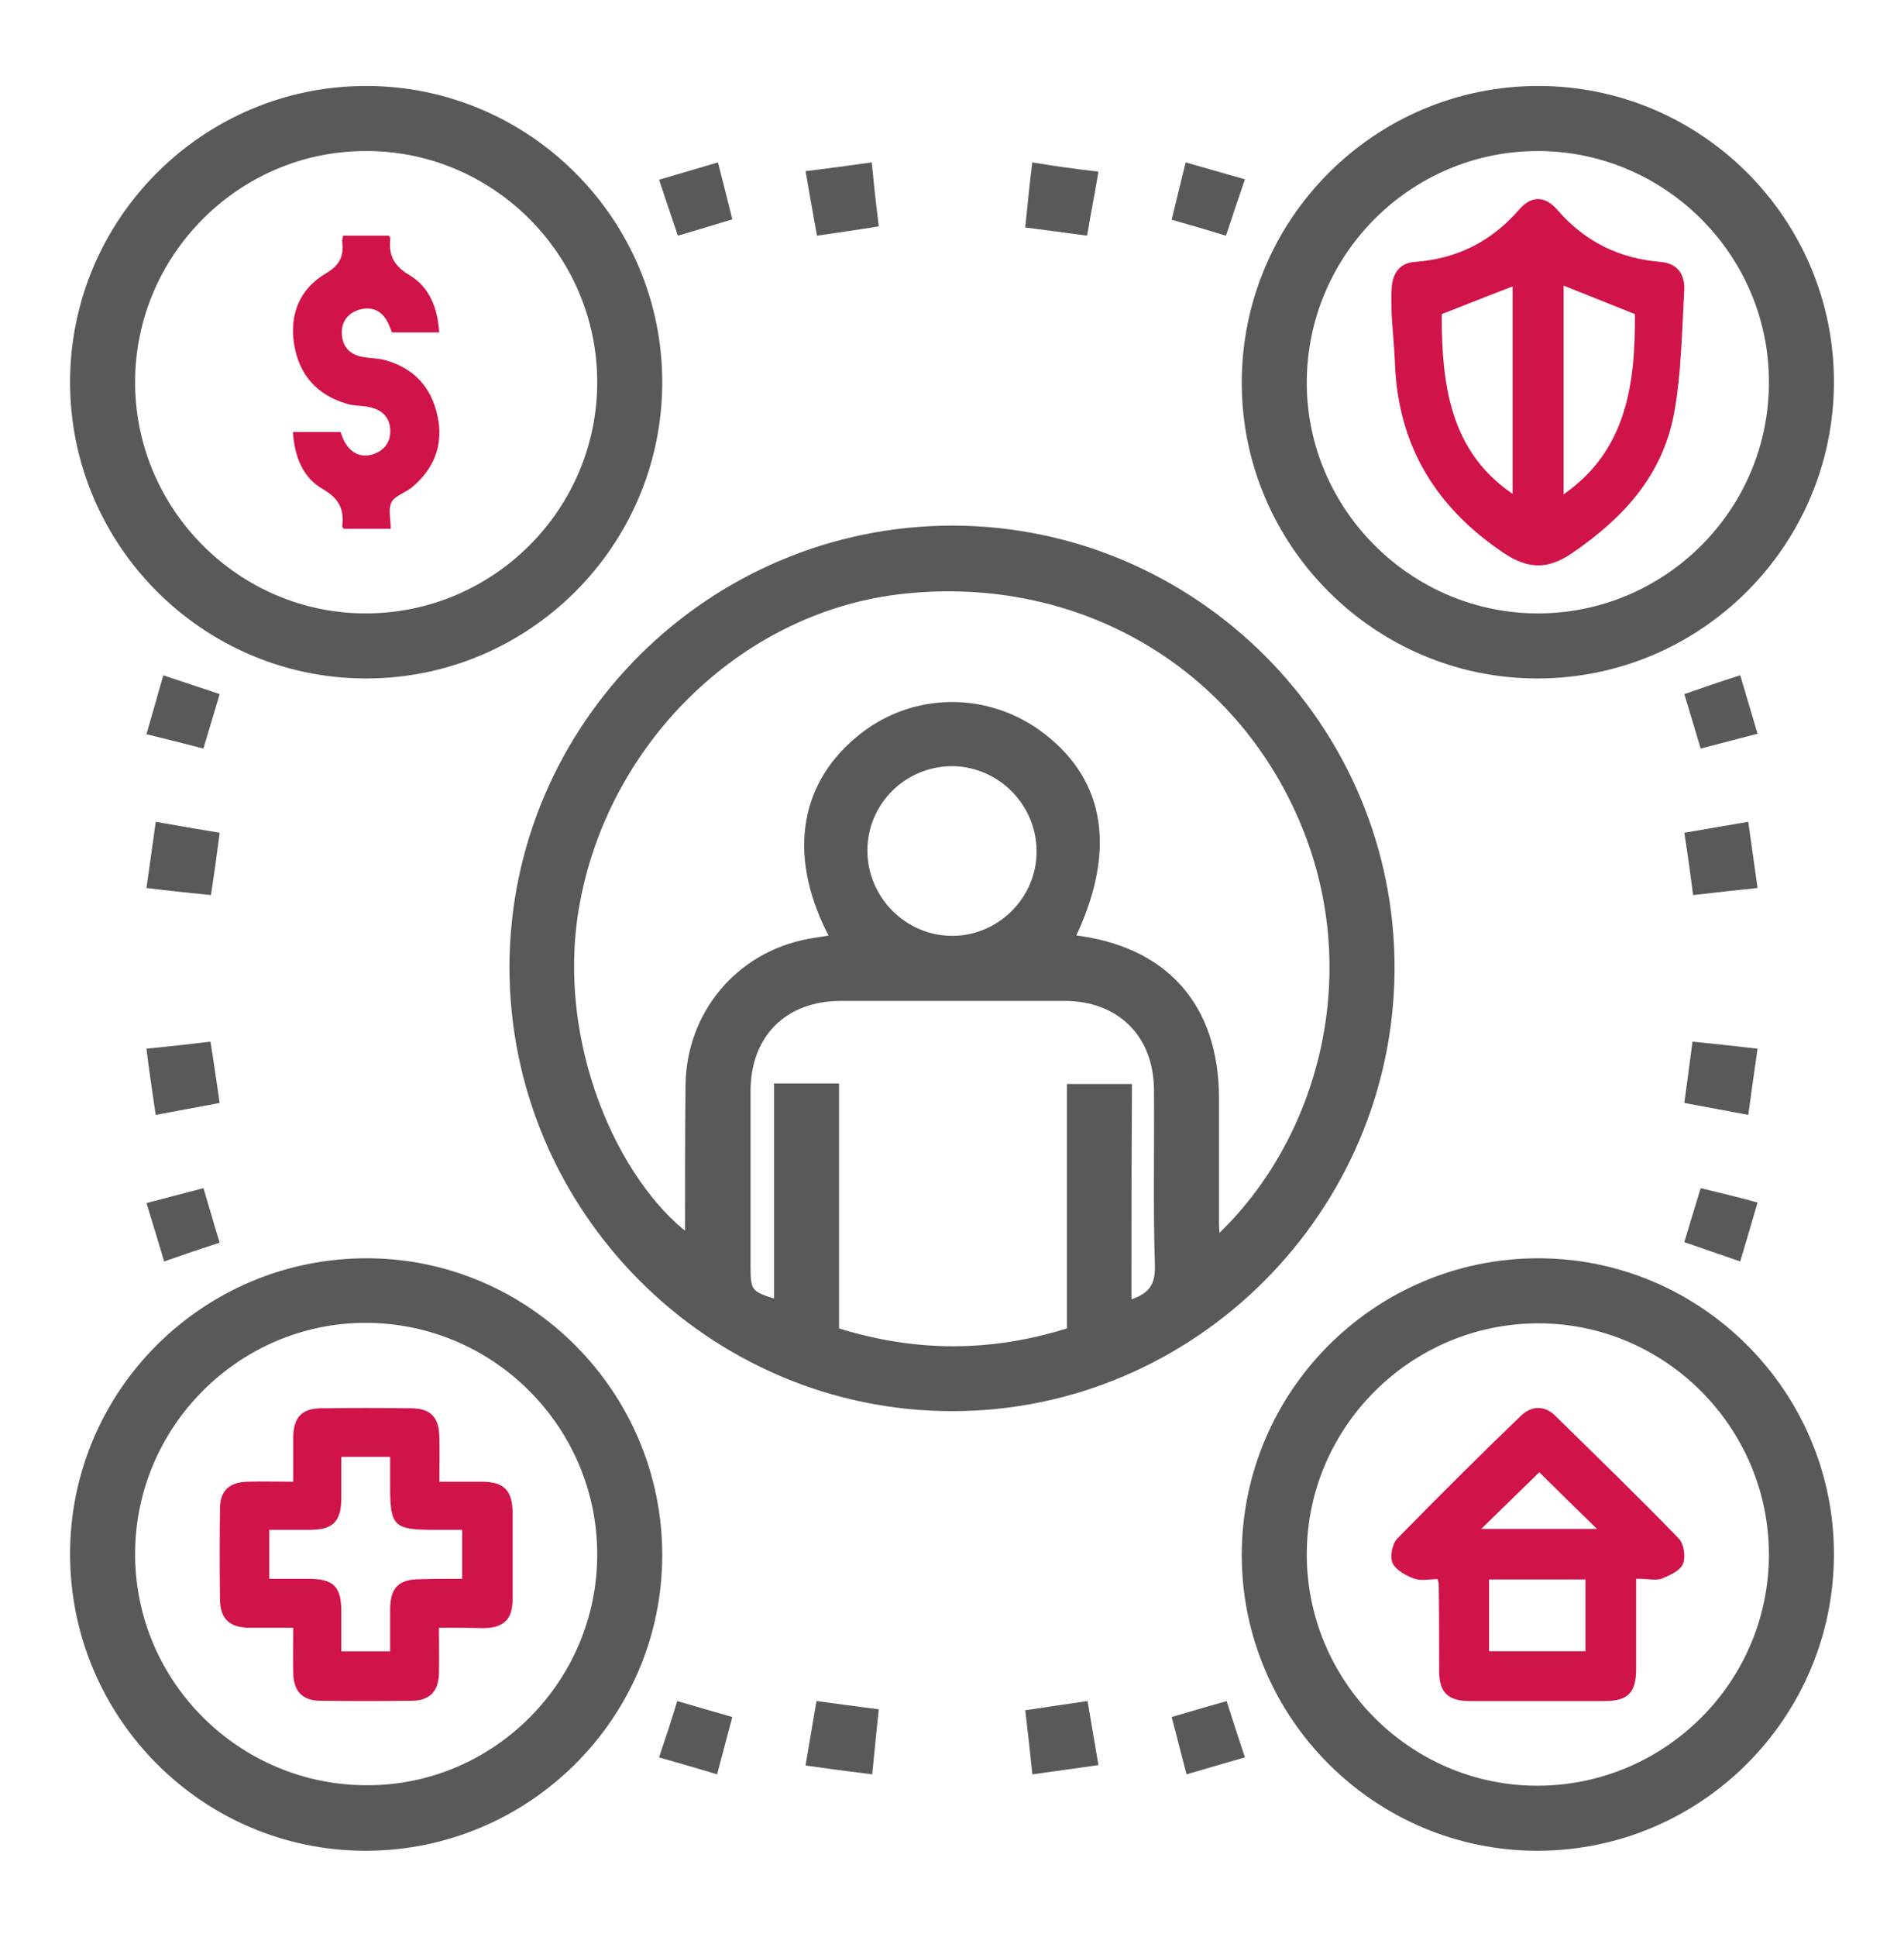
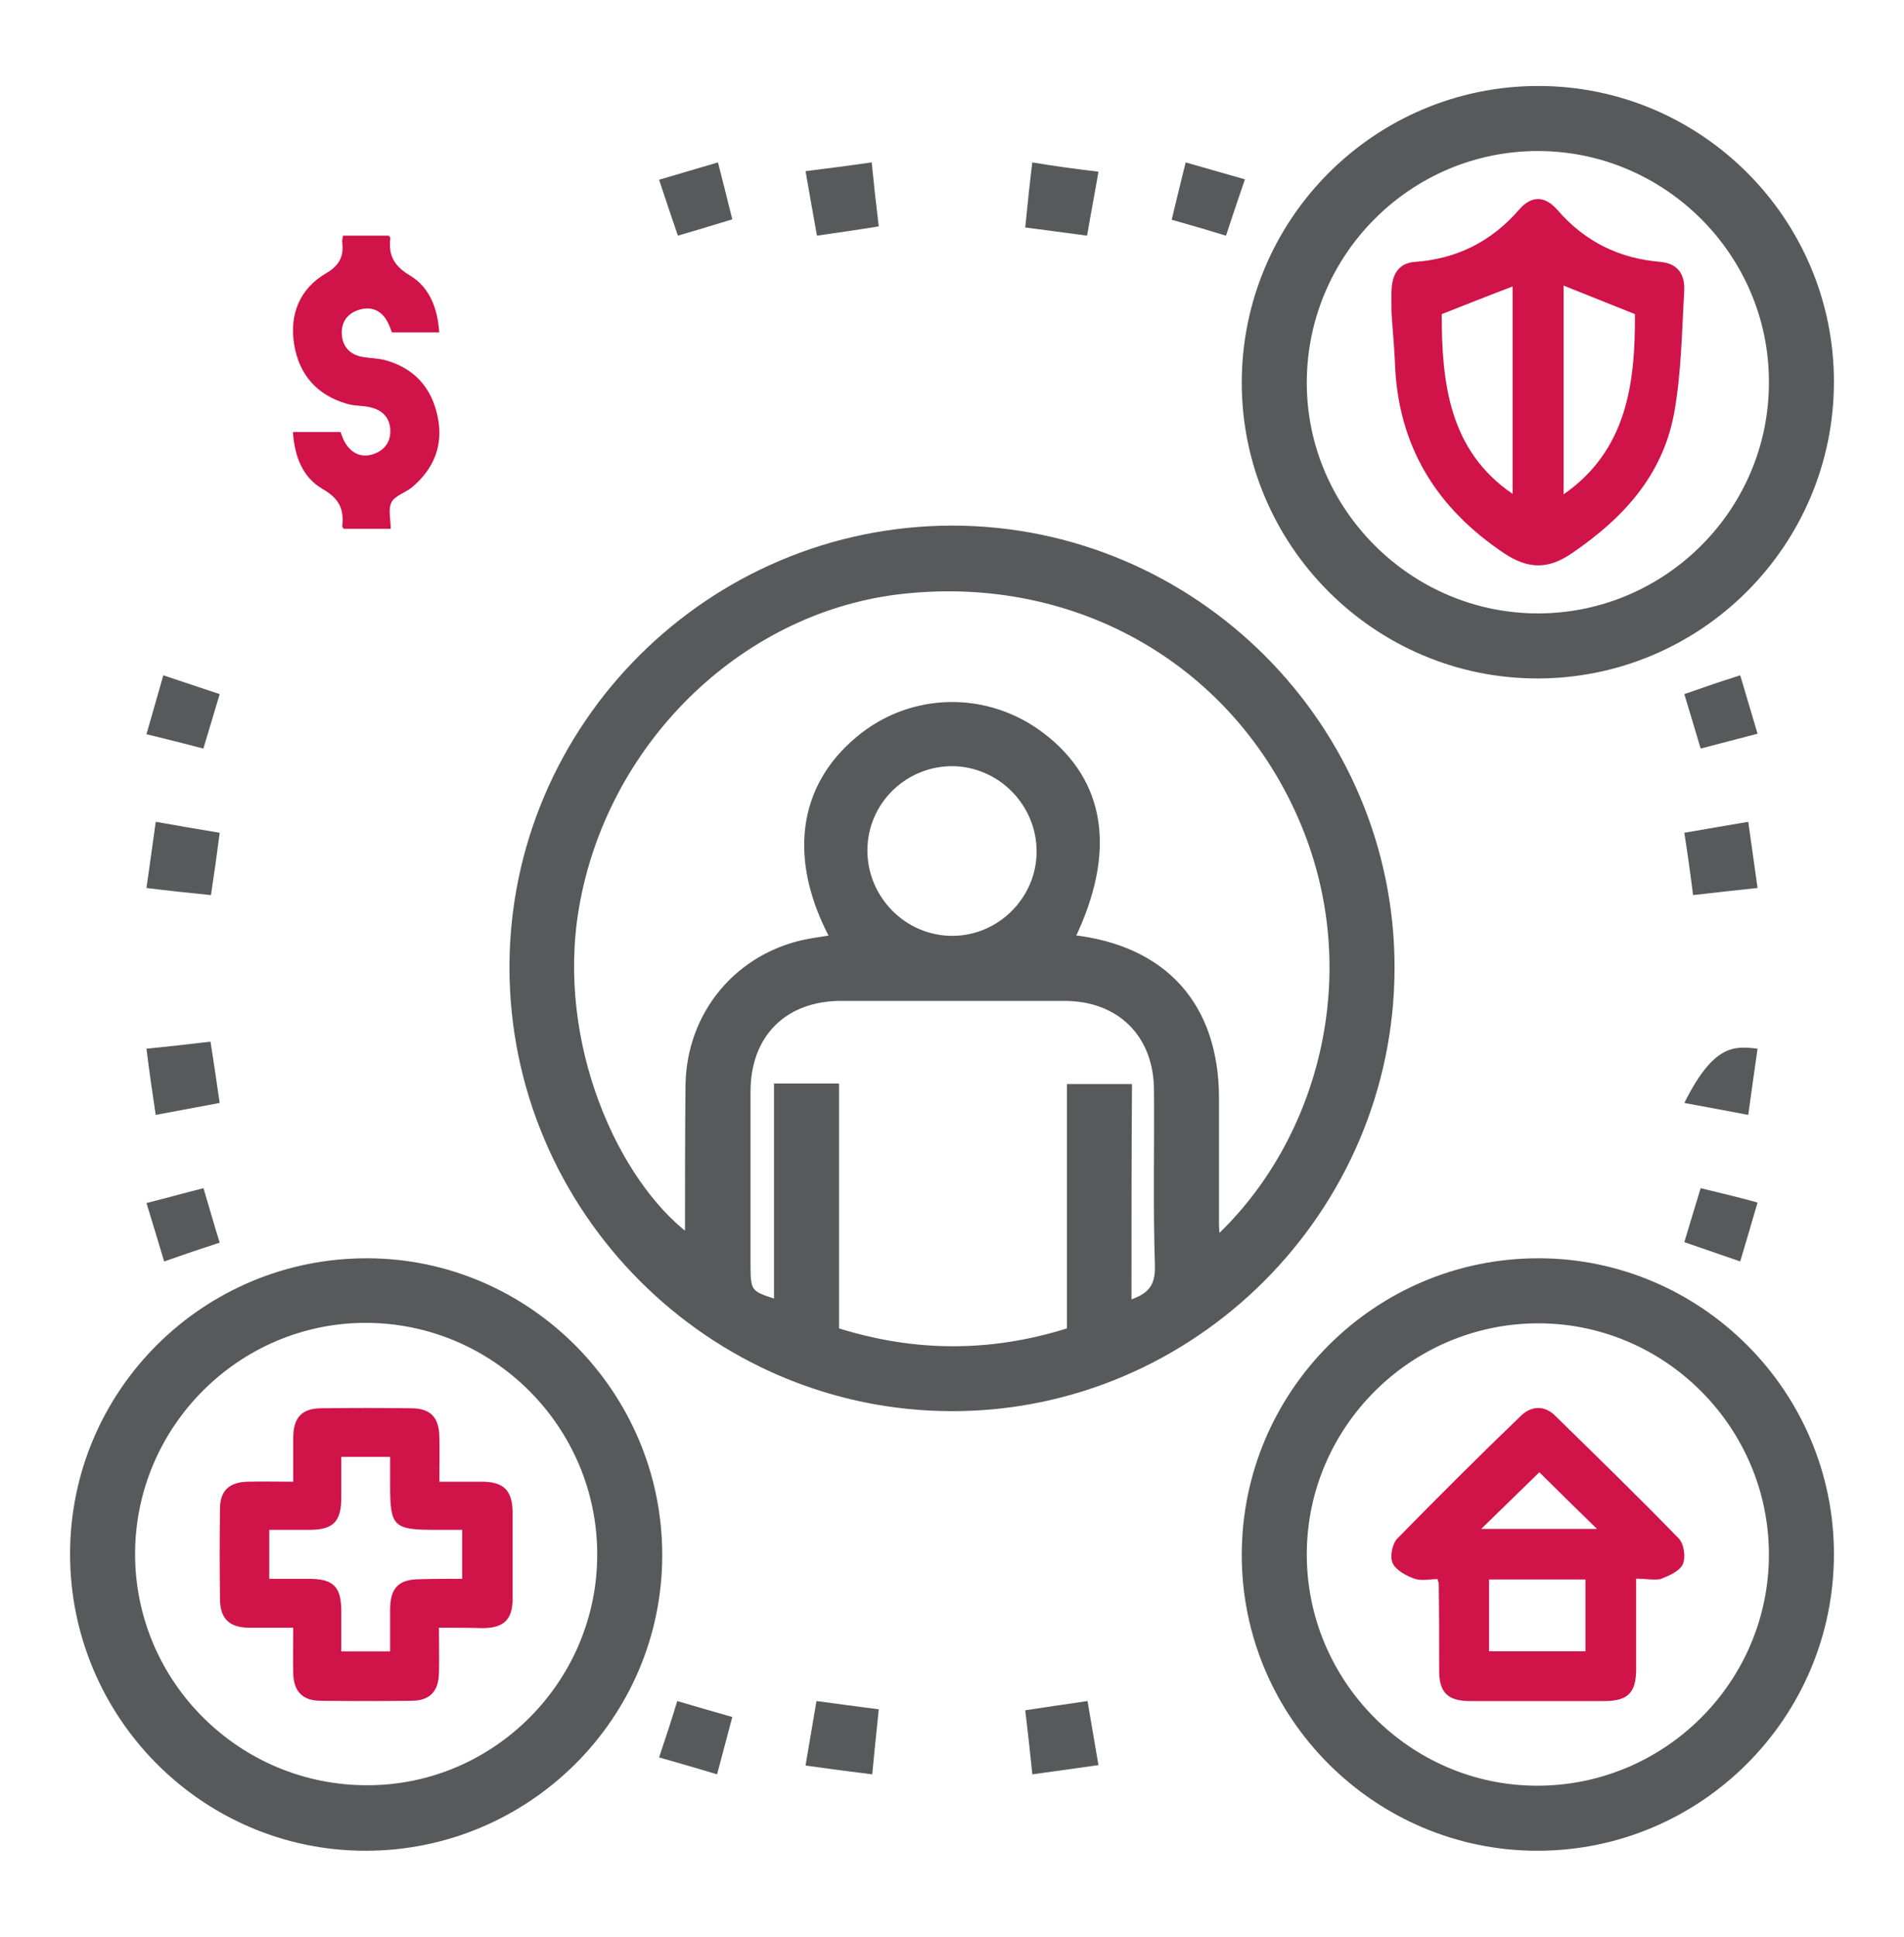
<svg xmlns="http://www.w3.org/2000/svg" width="60" height="61" viewBox="0 0 60 61" fill="none">
  <path d="M30.008 44.346C22.395 44.346 16.154 38.093 16.154 30.454C16.169 22.845 22.395 16.654 30.023 16.654C37.636 16.669 43.862 22.892 43.846 30.5C43.831 38.108 37.605 44.346 30.008 44.346ZM33.768 29.545C36.696 29.869 38.314 31.686 38.314 34.597C38.314 35.906 38.314 37.215 38.314 38.524C38.314 38.678 38.329 38.848 38.345 39.048C41.673 35.952 43.137 30.546 40.98 25.679C38.792 20.735 33.768 17.948 28.266 18.625C23.227 19.257 19.02 23.415 18.142 28.605C17.418 32.903 19.405 37.246 21.671 38.956C21.671 38.94 21.686 38.925 21.686 38.909C21.686 37.338 21.686 35.752 21.702 34.181C21.733 31.932 23.273 30.084 25.493 29.668C25.739 29.622 26.001 29.591 26.263 29.545C24.938 27.081 25.231 24.817 27.034 23.307C28.698 21.89 31.102 21.844 32.843 23.184C34.754 24.647 35.078 26.834 33.768 29.545ZM35.556 41.066C36.172 40.865 36.511 40.619 36.495 39.88C36.434 38.031 36.48 36.199 36.465 34.35C36.465 32.579 35.294 31.424 33.537 31.424C31.194 31.424 28.852 31.424 26.51 31.424C24.707 31.424 23.551 32.579 23.551 34.381C23.551 36.199 23.551 38.031 23.551 39.849C23.551 40.711 23.597 40.758 24.491 41.035C24.491 38.755 24.491 36.507 24.491 34.227C25.123 34.227 25.708 34.227 26.34 34.227C26.34 36.815 26.34 39.356 26.34 41.913C28.821 42.698 31.256 42.698 33.722 41.913C33.722 39.356 33.722 36.799 33.722 34.243C34.353 34.243 34.939 34.243 35.571 34.243C35.556 36.522 35.556 38.771 35.556 41.066ZM32.766 26.819C32.766 25.31 31.549 24.062 30.039 24.031C28.498 24.016 27.234 25.248 27.234 26.788C27.234 28.313 28.482 29.576 30.008 29.576C31.518 29.576 32.766 28.328 32.766 26.819Z" fill="#58595B" stroke="#58595B" stroke-width="0.2" />
-   <path d="M20.769 12.038C20.769 17.139 16.608 21.285 11.508 21.269C6.438 21.254 2.308 17.108 2.308 12.038C2.308 6.938 6.469 2.792 11.569 2.808C16.639 2.823 20.769 6.968 20.769 12.038ZM11.523 4.657C7.47 4.657 4.157 7.986 4.157 12.038C4.157 16.091 7.47 19.42 11.523 19.42C15.607 19.42 18.936 16.091 18.92 12.008C18.905 7.955 15.576 4.641 11.523 4.657Z" fill="#58595B" stroke="#58595B" stroke-width="0.2" />
  <path d="M57.692 12.023C57.692 17.124 53.547 21.269 48.446 21.269C43.376 21.269 39.231 17.124 39.231 12.054C39.231 6.953 43.376 2.808 48.477 2.808C53.562 2.808 57.692 6.953 57.692 12.023ZM48.492 19.42C52.545 19.404 55.858 16.091 55.843 12.023C55.843 7.97 52.514 4.657 48.462 4.657C44.378 4.657 41.065 8.001 41.08 12.085C41.096 16.122 44.44 19.435 48.492 19.42Z" fill="#58595B" stroke="#58595B" stroke-width="0.2" />
  <path d="M20.769 48.977C20.769 54.078 16.593 58.208 11.492 58.192C6.422 58.177 2.308 54.031 2.308 48.946C2.308 43.845 6.469 39.715 11.585 39.731C16.639 39.746 20.769 43.907 20.769 48.977ZM18.92 48.931C18.905 44.878 15.591 41.565 11.523 41.565C7.47 41.565 4.157 44.893 4.157 48.946C4.157 53.03 7.501 56.343 11.585 56.328C15.622 56.328 18.936 52.999 18.92 48.931Z" fill="#58595B" stroke="#58595B" stroke-width="0.2" />
  <path d="M57.692 48.946C57.692 54.047 53.547 58.192 48.446 58.192C43.376 58.192 39.231 54.047 39.231 48.977C39.231 43.876 43.376 39.731 48.477 39.731C53.547 39.731 57.692 43.876 57.692 48.946ZM41.08 48.931C41.065 52.999 44.378 56.328 48.415 56.343C52.499 56.358 55.843 53.045 55.843 48.962C55.843 44.909 52.53 41.58 48.477 41.58C44.424 41.58 41.096 44.878 41.08 48.931Z" fill="#58595B" stroke="#58595B" stroke-width="0.2" />
  <path d="M54.839 21.269C55.026 21.909 55.198 22.47 55.385 23.109C54.777 23.265 54.2 23.421 53.592 23.577C53.42 22.984 53.248 22.439 53.077 21.862C53.654 21.659 54.2 21.472 54.839 21.269Z" fill="#58595B" />
  <path d="M23.077 54.079C22.907 54.707 22.767 55.257 22.597 55.885C21.977 55.696 21.42 55.539 20.769 55.351C20.971 54.754 21.157 54.189 21.342 53.577C21.931 53.75 22.473 53.907 23.077 54.079Z" fill="#58595B" />
  <path d="M4.615 37.891C5.235 37.735 5.793 37.579 6.412 37.423C6.582 37.984 6.737 38.546 6.923 39.138C6.35 39.325 5.793 39.512 5.173 39.731C4.987 39.107 4.817 38.546 4.615 37.891Z" fill="#58595B" />
  <path d="M22.625 5.115C22.781 5.723 22.921 6.285 23.077 6.909C22.5 7.08 21.954 7.252 21.362 7.423C21.159 6.831 20.972 6.269 20.769 5.661C21.409 5.474 21.985 5.302 22.625 5.115Z" fill="#58595B" />
  <path d="M34.615 5.408C34.496 6.114 34.376 6.717 34.257 7.423C33.607 7.337 32.992 7.251 32.308 7.165C32.376 6.476 32.444 5.821 32.53 5.115C33.248 5.236 33.898 5.322 34.615 5.408Z" fill="#58595B" />
-   <path d="M55.092 35.115C54.351 34.979 53.749 34.859 53.077 34.739C53.163 34.09 53.249 33.491 53.335 32.808C54.007 32.876 54.661 32.944 55.385 33.03C55.281 33.731 55.195 34.397 55.092 35.115Z" fill="#58595B" />
+   <path d="M55.092 35.115C54.351 34.979 53.749 34.859 53.077 34.739C54.007 32.876 54.661 32.944 55.385 33.03C55.281 33.731 55.195 34.397 55.092 35.115Z" fill="#58595B" />
  <path d="M55.385 37.875C55.198 38.514 55.026 39.107 54.839 39.731C54.215 39.512 53.654 39.325 53.077 39.123C53.248 38.546 53.42 38 53.592 37.423C54.184 37.563 54.761 37.704 55.385 37.875Z" fill="#58595B" />
  <path d="M27.47 5.115C27.538 5.821 27.607 6.441 27.692 7.13C27.06 7.234 26.445 7.32 25.744 7.423C25.624 6.734 25.504 6.097 25.385 5.391C26.085 5.305 26.735 5.219 27.47 5.115Z" fill="#58595B" />
  <path d="M4.615 33.03C5.299 32.962 5.932 32.893 6.633 32.808C6.735 33.44 6.821 34.056 6.923 34.739C6.274 34.859 5.641 34.979 4.906 35.115C4.804 34.397 4.701 33.748 4.615 33.03Z" fill="#58595B" />
-   <path d="M39.231 55.351C38.56 55.539 37.999 55.712 37.391 55.885C37.235 55.272 37.079 54.691 36.923 54.079C37.5 53.907 38.061 53.75 38.654 53.577C38.841 54.173 39.028 54.739 39.231 55.351Z" fill="#58595B" />
  <path d="M6.923 26.229C6.837 26.901 6.751 27.521 6.648 28.192C5.959 28.123 5.304 28.054 4.615 27.968C4.719 27.262 4.805 26.608 4.908 25.884C5.58 26.005 6.2 26.108 6.923 26.229Z" fill="#58595B" />
  <path d="M53.353 28.192C53.267 27.503 53.18 26.883 53.077 26.229C53.766 26.108 54.386 26.005 55.092 25.884C55.195 26.591 55.281 27.245 55.385 27.968C54.73 28.037 54.093 28.106 53.353 28.192Z" fill="#58595B" />
  <path d="M6.409 23.577C5.816 23.421 5.255 23.281 4.615 23.125C4.787 22.517 4.959 21.94 5.146 21.269C5.754 21.472 6.315 21.659 6.923 21.862C6.752 22.439 6.58 23 6.409 23.577Z" fill="#58595B" />
  <path d="M27.692 53.837C27.623 54.514 27.555 55.156 27.486 55.885C26.78 55.798 26.108 55.711 25.385 55.607C25.505 54.913 25.608 54.271 25.729 53.577C26.384 53.664 27.003 53.75 27.692 53.837Z" fill="#58595B" />
  <path d="M34.271 53.577C34.392 54.278 34.495 54.893 34.615 55.594C33.909 55.697 33.255 55.782 32.532 55.885C32.463 55.218 32.394 54.568 32.308 53.867C32.962 53.765 33.582 53.679 34.271 53.577Z" fill="#58595B" />
  <path d="M39.231 5.649C39.011 6.293 38.823 6.842 38.634 7.423C38.069 7.25 37.535 7.093 36.923 6.921C37.064 6.324 37.206 5.759 37.363 5.115C37.975 5.288 38.571 5.461 39.231 5.649Z" fill="#58595B" />
  <path d="M13.841 10.47C13.315 10.47 12.839 10.47 12.351 10.47C12.313 10.367 12.274 10.263 12.223 10.16C12.043 9.798 11.735 9.644 11.35 9.747C10.964 9.85 10.746 10.134 10.772 10.534C10.798 10.934 11.042 11.18 11.44 11.244C11.658 11.283 11.889 11.283 12.107 11.335C13.032 11.58 13.597 12.187 13.79 13.116C13.982 14.02 13.674 14.769 12.981 15.35C12.775 15.518 12.454 15.608 12.339 15.815C12.223 16.047 12.313 16.357 12.313 16.654C11.786 16.654 11.311 16.654 10.836 16.654C10.81 16.628 10.785 16.602 10.785 16.576C10.849 16.034 10.682 15.698 10.168 15.402C9.539 15.04 9.282 14.382 9.231 13.607C9.745 13.607 10.232 13.607 10.733 13.607C10.772 13.71 10.81 13.839 10.875 13.943C11.067 14.265 11.363 14.42 11.722 14.317C12.082 14.214 12.3 13.956 12.3 13.581C12.3 13.181 12.069 12.923 11.684 12.832C11.44 12.768 11.17 12.794 10.926 12.716C9.989 12.445 9.423 11.8 9.269 10.844C9.115 9.902 9.449 9.088 10.271 8.611C10.708 8.353 10.836 8.068 10.785 7.63C10.772 7.565 10.798 7.513 10.81 7.423C11.298 7.423 11.774 7.423 12.249 7.423C12.274 7.449 12.3 7.475 12.3 7.5C12.236 8.043 12.416 8.378 12.916 8.675C13.52 9.037 13.79 9.682 13.841 10.47Z" fill="#D01349" />
  <path d="M43.852 9.867C43.852 9.562 43.839 9.341 43.852 9.119C43.878 8.579 44.122 8.275 44.61 8.247C45.894 8.15 46.986 7.624 47.873 6.6C48.258 6.157 48.682 6.157 49.08 6.614C49.954 7.624 51.033 8.136 52.304 8.247C52.831 8.289 53.101 8.593 53.075 9.161C52.998 10.448 52.985 11.763 52.754 13.023C52.382 15.016 51.11 16.345 49.556 17.411C48.798 17.937 48.168 17.937 47.397 17.425C45.291 16.013 44.032 14.075 43.955 11.348C43.929 10.822 43.878 10.31 43.852 9.867ZM49.273 8.995C49.273 11.168 49.273 13.341 49.273 15.57C51.264 14.186 51.534 12.082 51.521 9.894C50.763 9.59 50.031 9.299 49.273 8.995ZM45.432 9.894C45.432 12.082 45.676 14.2 47.667 15.556C47.667 13.341 47.667 11.168 47.667 9.022C46.896 9.313 46.177 9.604 45.432 9.894Z" fill="#D01349" />
  <path d="M13.832 51.267C13.832 51.794 13.845 52.257 13.832 52.706C13.82 53.272 13.538 53.567 12.973 53.567C12.011 53.58 11.05 53.58 10.101 53.567C9.536 53.567 9.254 53.272 9.241 52.706C9.228 52.244 9.241 51.781 9.241 51.267C8.754 51.267 8.292 51.267 7.83 51.267C7.228 51.255 6.946 50.985 6.933 50.394C6.92 49.43 6.92 48.467 6.933 47.516C6.933 46.951 7.228 46.681 7.805 46.668C8.267 46.655 8.728 46.668 9.241 46.668C9.241 46.167 9.241 45.705 9.241 45.242C9.254 44.638 9.523 44.356 10.126 44.356C11.075 44.343 12.011 44.343 12.96 44.356C13.563 44.356 13.832 44.638 13.845 45.242C13.858 45.692 13.845 46.142 13.845 46.668C14.294 46.668 14.743 46.668 15.179 46.668C15.872 46.668 16.141 46.938 16.154 47.619C16.154 48.531 16.154 49.443 16.154 50.355C16.154 51.011 15.872 51.28 15.205 51.28C14.756 51.267 14.32 51.267 13.832 51.267ZM14.564 49.726C14.564 49.173 14.564 48.698 14.564 48.184C14.256 48.184 13.986 48.184 13.717 48.184C12.396 48.184 12.294 48.081 12.294 46.784C12.294 46.488 12.294 46.193 12.294 45.885C11.973 45.885 11.742 45.885 11.498 45.885C11.268 45.885 11.024 45.885 10.755 45.885C10.755 46.347 10.755 46.758 10.755 47.169C10.755 47.927 10.498 48.184 9.754 48.184C9.331 48.184 8.908 48.184 8.485 48.184C8.485 48.737 8.485 49.212 8.485 49.726C8.921 49.726 9.318 49.726 9.716 49.726C10.511 49.726 10.755 49.97 10.755 50.754C10.755 51.178 10.755 51.602 10.755 52.013C11.306 52.013 11.781 52.013 12.294 52.013C12.294 51.563 12.294 51.126 12.294 50.702C12.294 50.008 12.563 49.739 13.243 49.739C13.666 49.726 14.102 49.726 14.564 49.726Z" fill="#D01349" />
  <path d="M51.559 49.723C51.559 50.712 51.559 51.637 51.559 52.562C51.559 53.32 51.3 53.577 50.547 53.577C49.144 53.577 47.729 53.577 46.326 53.577C45.625 53.577 45.352 53.307 45.352 52.626C45.352 51.714 45.352 50.802 45.339 49.89C45.339 49.864 45.326 49.825 45.3 49.736C45.067 49.736 44.794 49.8 44.573 49.723C44.313 49.633 43.989 49.453 43.885 49.234C43.794 49.029 43.872 48.631 44.028 48.464C45.313 47.153 46.612 45.856 47.937 44.584C48.261 44.276 48.664 44.263 48.988 44.571C50.3 45.856 51.624 47.14 52.897 48.451C53.066 48.618 53.131 49.055 53.027 49.273C52.923 49.491 52.585 49.633 52.326 49.736C52.105 49.774 51.858 49.723 51.559 49.723ZM49.962 52.01C49.962 51.226 49.962 50.481 49.962 49.748C48.923 49.748 47.937 49.748 46.924 49.748C46.924 50.519 46.924 51.252 46.924 52.01C47.95 52.01 48.949 52.01 49.962 52.01ZM48.508 46.37C47.898 46.961 47.261 47.59 46.677 48.155C47.833 48.155 49.079 48.155 50.326 48.155C49.69 47.539 49.066 46.922 48.508 46.37Z" fill="#D01349" />
</svg>